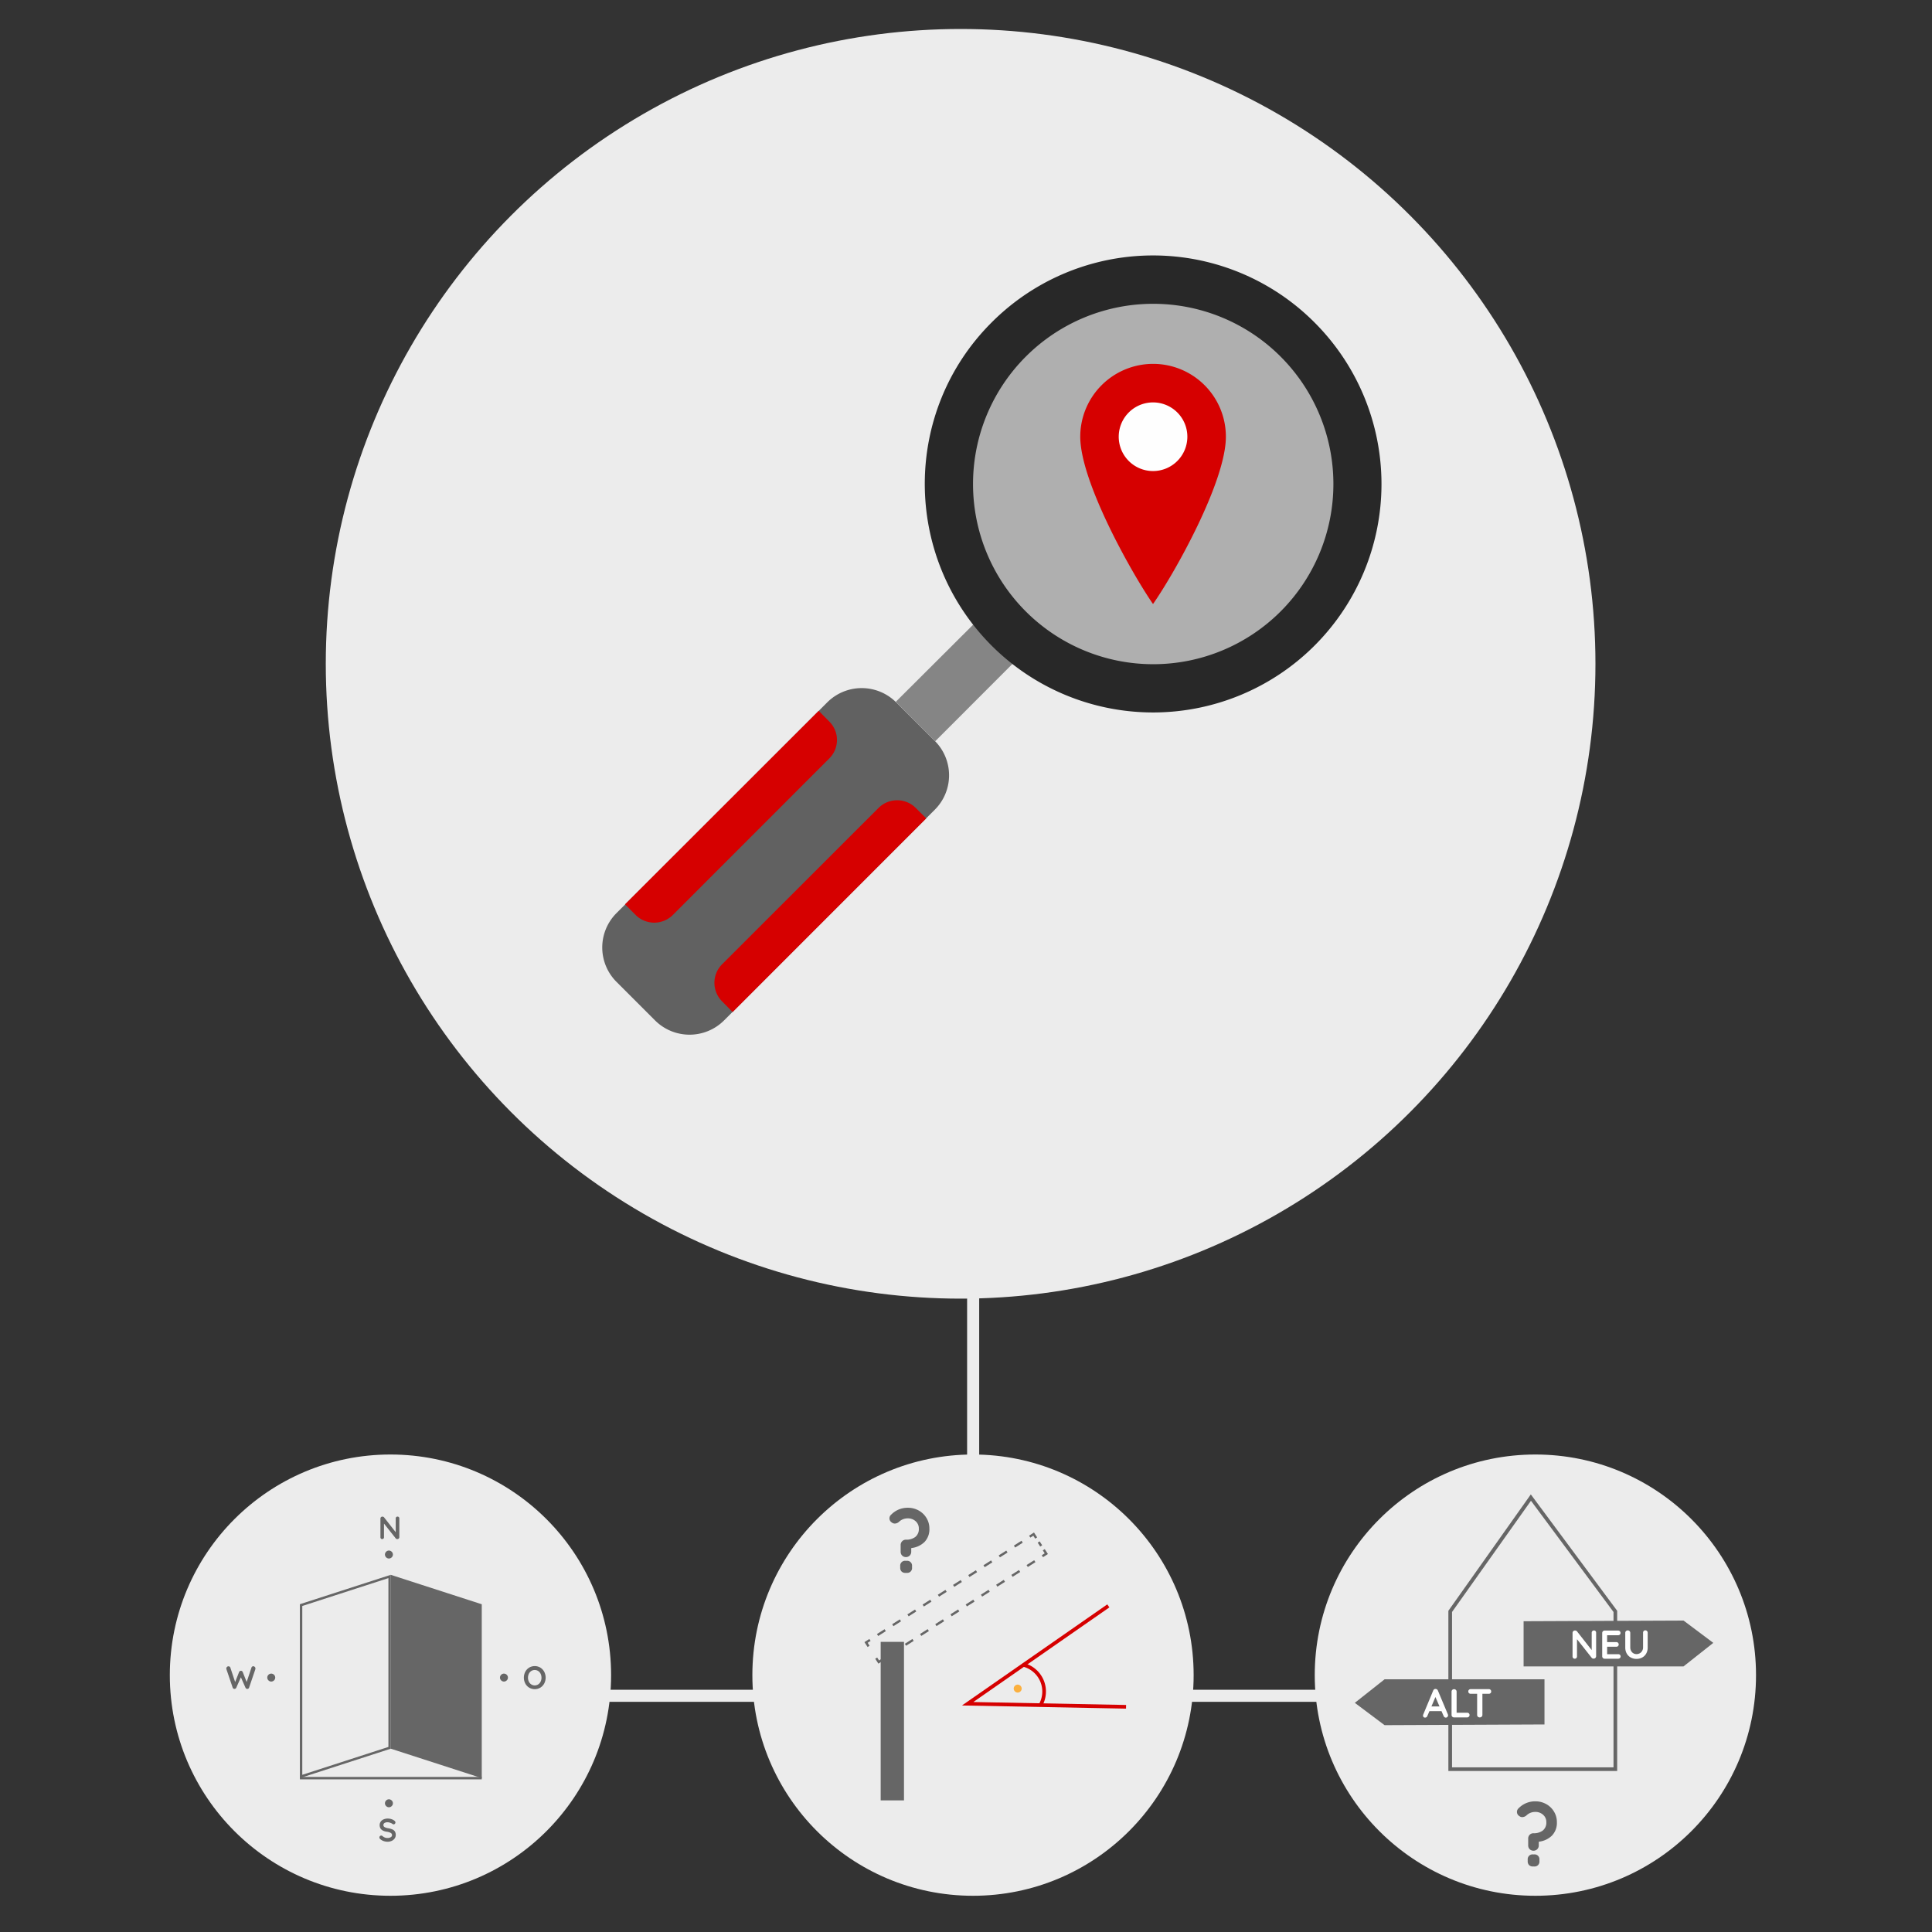
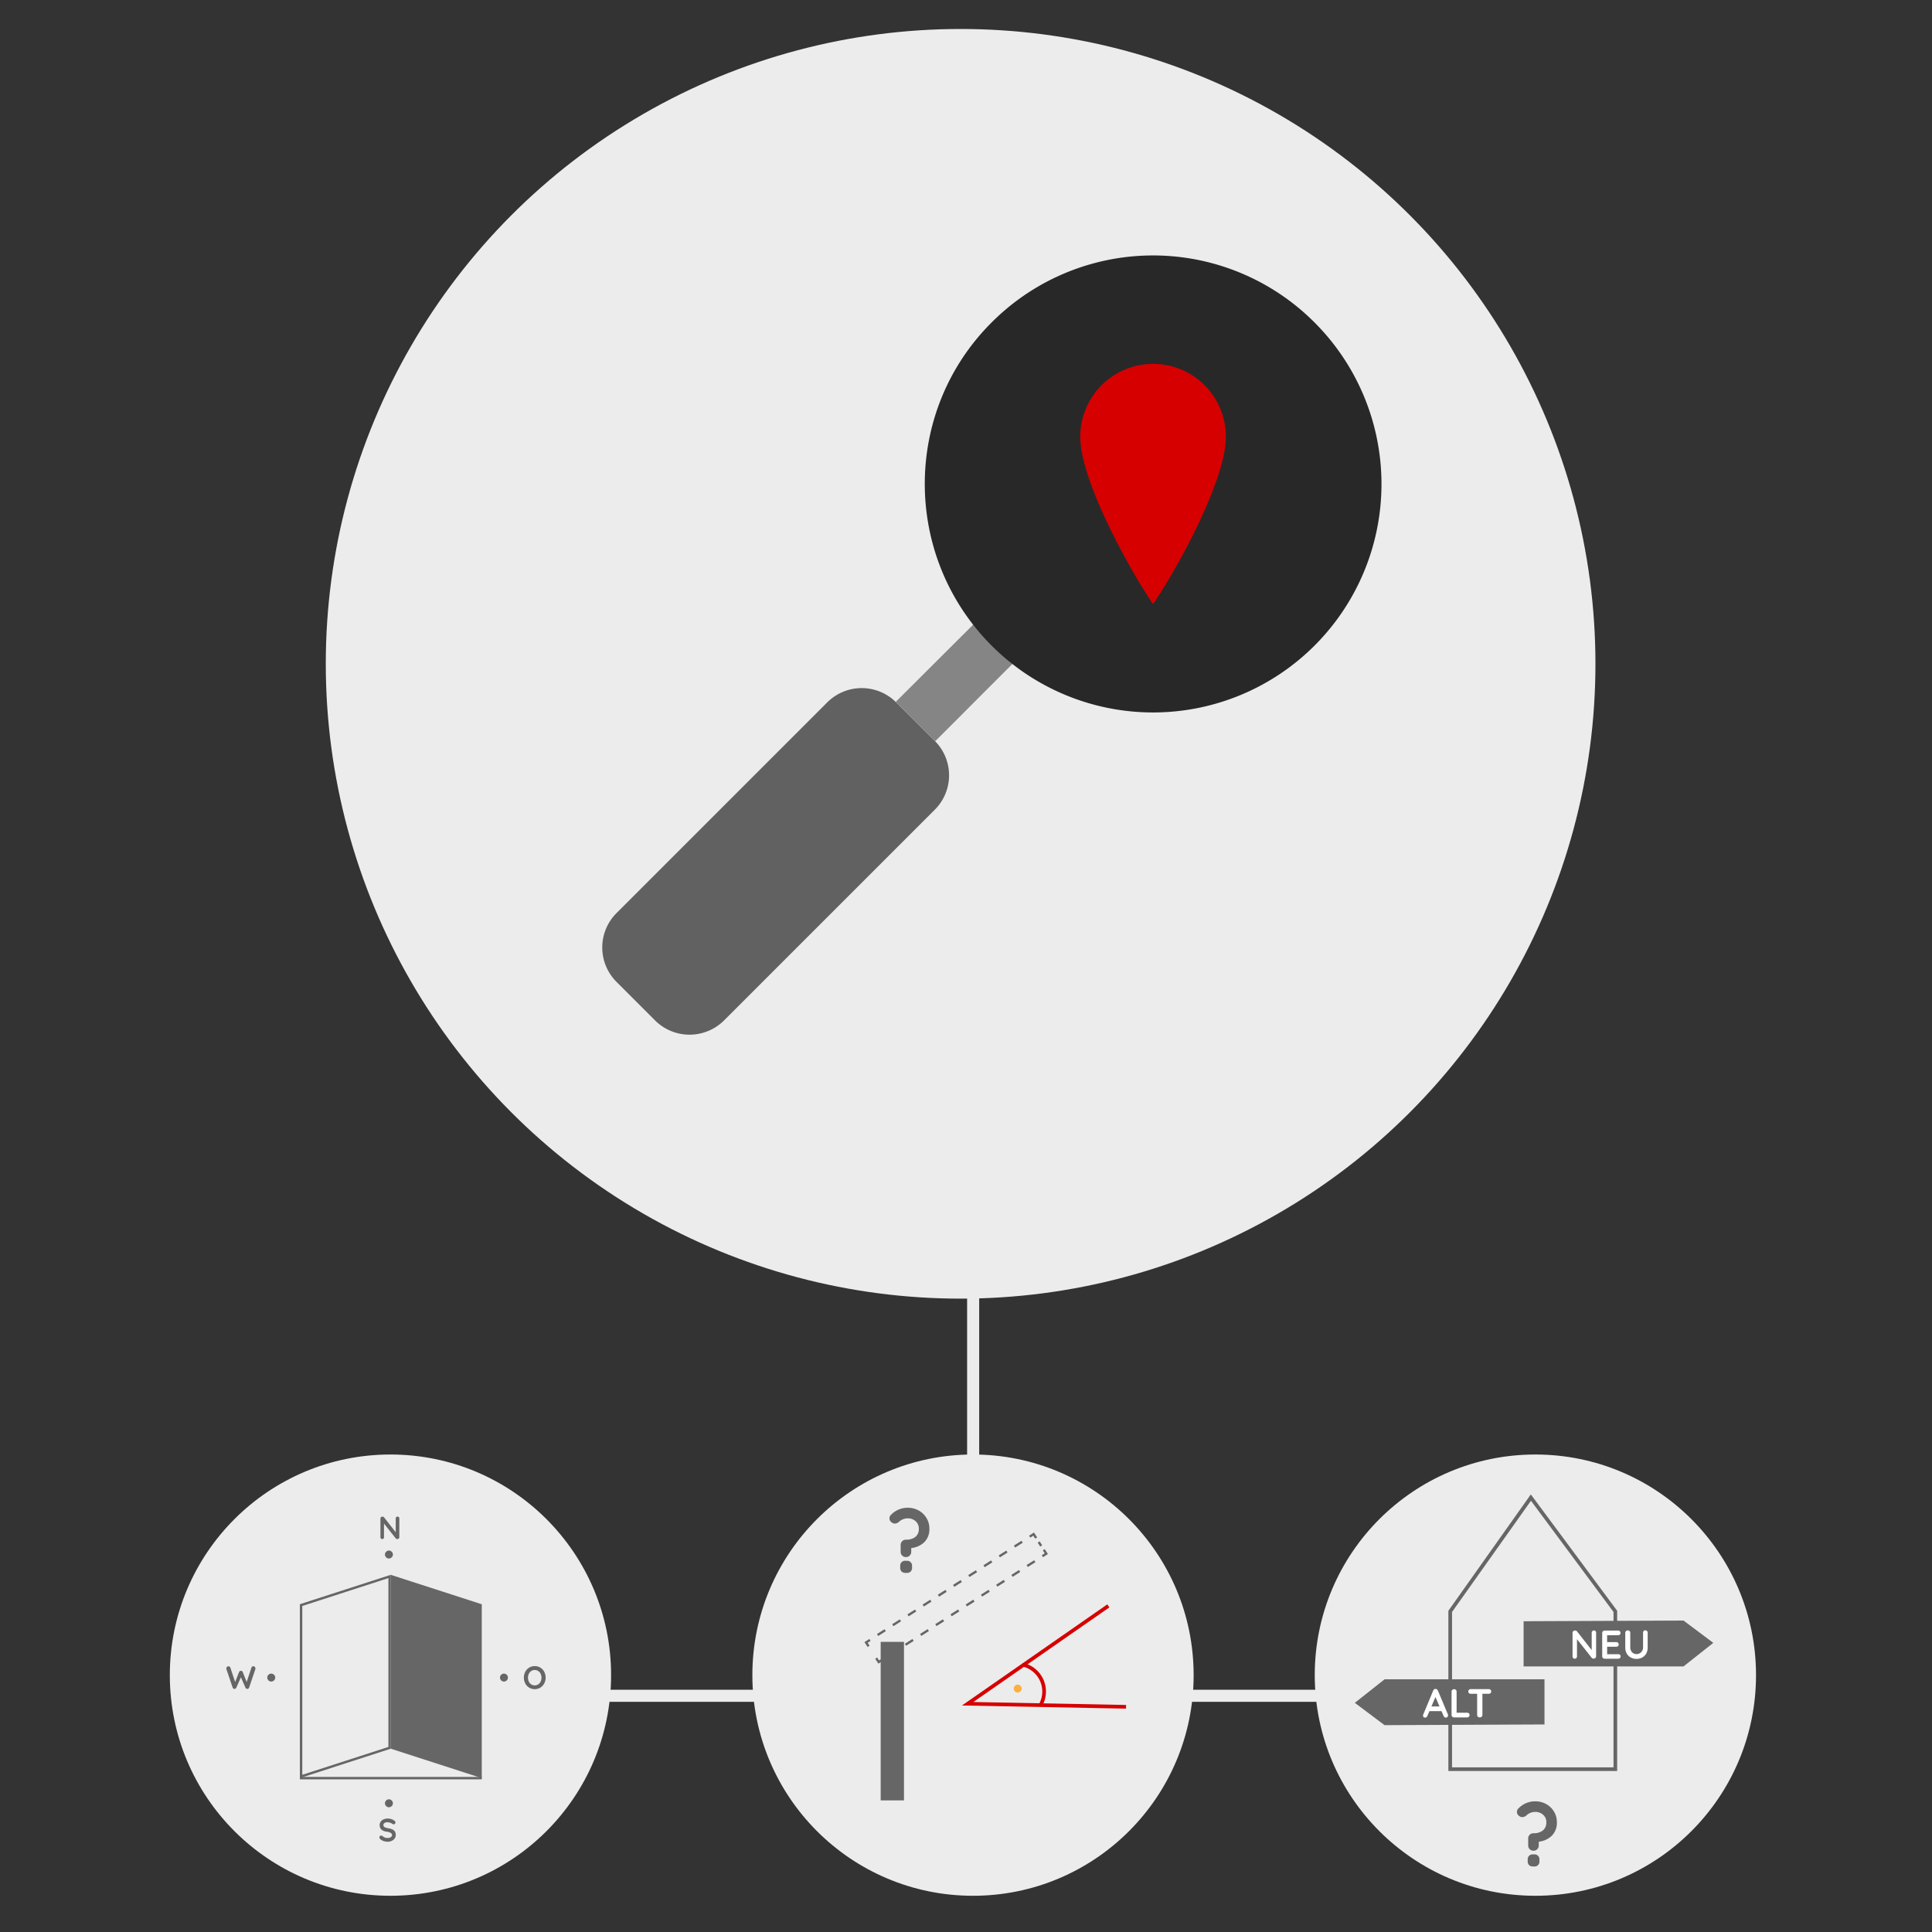
<svg xmlns="http://www.w3.org/2000/svg" xmlns:ns1="http://sodipodi.sourceforge.net/DTD/sodipodi-0.dtd" xmlns:ns2="http://www.inkscape.org/namespaces/inkscape" id="Ebene_1" data-name="Ebene 1" viewBox="0 0 800 800" version="1.1" ns1:docname="pv-grafik-2.svg" ns2:version="1.2.1 (9c6d41e410, 2022-07-14)">
  <rect x="0" y="0" width="800" height="800" fill="#333333" stroke="none" />
  <ns1:namedview id="namedview3591" pagecolor="#ffffff" bordercolor="#000000" borderopacity="0.25" ns2:showpageshadow="2" ns2:pageopacity="0.0" ns2:pagecheckerboard="0" ns2:deskcolor="#d1d1d1" showgrid="false" ns2:zoom="1.83625" ns2:cx="399.72771" ns2:cy="400.27229" ns2:window-width="3840" ns2:window-height="2089" ns2:window-x="1072" ns2:window-y="-8" ns2:window-maximized="1" ns2:current-layer="Ebene_1" />
  <defs id="defs19565">
    <style id="style19563">.cls-1{fill:#ececec;}.cls-2{fill:#616161;}.cls-2,.cls-3,.cls-4,.cls-5,.cls-6,.cls-7{fill-rule:evenodd;}.cls-11,.cls-3{fill:#a6cd3c;}.cls-4{fill:#858585;}.cls-5{fill:#282828;}.cls-6{fill:#afafaf;}.cls-7{fill:#fefefe;}.cls-8{fill:#f2f2f2;stroke:#ececec;stroke-width:5px;}.cls-10,.cls-8{stroke-miterlimit:10;}.cls-9{fill:#666;}.cls-10{fill:none;stroke:#666;}.cls-12{fill:#fff;}</style>
  </defs>
  <title id="title19567">180318</title>
  <circle class="cls-1" cx="397.77" cy="274.87" r="262.87" id="circle19569" />
  <path class="cls-2" d="M371.12,290.83l16,16a20.13,20.13,0,0,1,0,28.41l-87.31,87.3a20.23,20.23,0,0,1-28.56,0l-16-16a20.12,20.12,0,0,1,0-28.41l87.3-87.3a20.19,20.19,0,0,1,28.53,0Z" id="path19571" />
-   <path class="cls-3" d="M383.53,338.87l-80.16,80.2L299,414.64a10.86,10.86,0,0,1,0-15.35l64.81-64.77a10.92,10.92,0,0,1,15.35,0ZM258.8,374.46,339,294.34l4.39,4.43a10.76,10.76,0,0,1,0,15.28l-64.81,64.85a10.92,10.92,0,0,1-15.35,0Z" id="path19573" style="fill:#d60000;fill-opacity:1" />
  <polygon class="cls-4" points="370.93 290.6 387.24 306.94 427.91 266.23 411.61 250.04 370.93 290.6" id="polygon19575" />
  <path class="cls-5" d="M544.35,133.56A94.58,94.58,0,0,1,410.57,267.3c-36.85-37-36.85-96.93,0-133.74a94.41,94.41,0,0,1,133.78,0Z" id="path19577" />
-   <path class="cls-6" d="M530.3,147.69a74.61,74.61,0,1,1-105.56,0,74.57,74.57,0,0,1,105.56,0Z" id="path19579" />
+   <path class="cls-6" d="M530.3,147.69Z" id="path19579" />
  <path class="cls-3" d="M477.44,150.67a30.14,30.14,0,0,1,30.17,30.17c0,18.63-21.2,56.44-30.17,69.28-8.86-12.83-30.13-50.64-30.13-69.28a30.18,30.18,0,0,1,30.13-30.17Z" id="path19581" style="fill:#d60000;fill-opacity:1" />
-   <path class="cls-7" d="M477.44,166.63a14.21,14.21,0,1,1-14.2,14.21,14.21,14.21,0,0,1,14.2-14.21Z" id="path19583" />
  <line class="cls-8" x1="605.82" y1="702.19" x2="130.21" y2="702.19" id="line19585" />
  <line class="cls-8" x1="402.96" y1="748.54" x2="402.96" y2="490.98" id="line19587" />
  <circle class="cls-1" cx="161.68" cy="693.64" r="91.36" id="circle19589" />
  <circle class="cls-1" cx="402.9" cy="693.64" r="91.36" id="circle19591" />
  <circle class="cls-1" cx="635.77" cy="693.64" r="91.36" id="circle19593" />
  <path class="cls-9" d="M160.83,653.48v69.89l-35.66,11.54V665l35.66-11.54m1-1.37-37.66,12.18v72l37.66-12.18v-72Z" id="path19595" />
  <polygon class="cls-9" points="161.83 724.1 199.49 736.28 199.49 664.29 161.83 652.11 161.83 724.1" id="polygon19597" />
  <line class="cls-10" x1="124.18" y1="736.29" x2="199.49" y2="736.29" id="line19599" />
  <path class="cls-9" d="M165.15,628.21a.75.75,0,0,1,.2.53v7.75a.79.79,0,0,1-.81.81,1.17,1.17,0,0,1-.37-.06.51.51,0,0,1-.26-.17L159,630.88v5.68a.74.74,0,0,1-.21.53.72.72,0,0,1-.54.21.68.68,0,0,1-.52-.21.75.75,0,0,1-.2-.53v-7.75a.79.79,0,0,1,.81-.81,1,1,0,0,1,.39.08.64.64,0,0,1,.29.21l4.84,6.17v-5.72a.73.73,0,0,1,.21-.53.7.7,0,0,1,.53-.21A.68.68,0,0,1,165.15,628.21Z" id="path19601" />
  <path class="cls-9" d="M160.23,645.12a1.72,1.72,0,0,1-.6-.6,1.59,1.59,0,0,1,0-1.64,1.72,1.72,0,0,1,.6-.6,1.59,1.59,0,0,1,1.63,0,1.71,1.71,0,0,1,.61.6,1.6,1.6,0,0,1,0,1.64,1.72,1.72,0,0,1-.61.6,1.58,1.58,0,0,1-1.63,0Z" id="path19603" />
  <path class="cls-9" d="M207.86,696.07a1.72,1.72,0,0,1-.6-.6,1.59,1.59,0,0,1,0-1.64,1.72,1.72,0,0,1,.6-.6,1.59,1.59,0,0,1,1.63,0,1.71,1.71,0,0,1,.61.6,1.6,1.6,0,0,1,0,1.64,1.72,1.72,0,0,1-.61.6,1.58,1.58,0,0,1-1.63,0Z" id="path19605" />
  <path class="cls-9" d="M111.5,696.07a1.72,1.72,0,0,1-.6-.6,1.59,1.59,0,0,1,0-1.64,1.72,1.72,0,0,1,.6-.6,1.59,1.59,0,0,1,1.63,0,1.71,1.71,0,0,1,.61.6,1.6,1.6,0,0,1,0,1.64,1.72,1.72,0,0,1-.61.6,1.58,1.58,0,0,1-1.63,0Z" id="path19607" />
  <path class="cls-9" d="M160.23,748.12a1.72,1.72,0,0,1-.6-.6,1.59,1.59,0,0,1,0-1.64,1.72,1.72,0,0,1,.6-.6,1.59,1.59,0,0,1,1.63,0,1.71,1.71,0,0,1,.61.6,1.6,1.6,0,0,1,0,1.64,1.72,1.72,0,0,1-.61.6,1.58,1.58,0,0,1-1.63,0Z" id="path19609" />
  <path class="cls-9" d="M158.86,762.35a3.91,3.91,0,0,1-1.4-.81.93.93,0,0,1-.36-.7.75.75,0,0,1,.23-.54.73.73,0,0,1,.54-.23.71.71,0,0,1,.45.16,3.86,3.86,0,0,0,1,.64,3.23,3.23,0,0,0,1.2.2,2.4,2.4,0,0,0,1.28-.33,1,1,0,0,0,.54-.82,1.05,1.05,0,0,0-.53-.94,4.49,4.49,0,0,0-1.69-.51q-2.91-.43-2.91-2.71a2.45,2.45,0,0,1,.44-1.46,2.76,2.76,0,0,1,1.2-.94,4.23,4.23,0,0,1,1.69-.33,4.82,4.82,0,0,1,1.58.25,3.82,3.82,0,0,1,1.23.66.89.89,0,0,1,.39.71.75.75,0,0,1-.23.54.72.72,0,0,1-.53.23.58.58,0,0,1-.36-.12,3.53,3.53,0,0,0-1-.51,3.22,3.22,0,0,0-1.11-.23,2.29,2.29,0,0,0-1.3.31,1,1,0,0,0,0,1.68,4.49,4.49,0,0,0,1.48.48,7.72,7.72,0,0,1,1.83.51,2.34,2.34,0,0,1,1,.85,2.62,2.62,0,0,1,.35,1.43,2.39,2.39,0,0,1-.47,1.47,3,3,0,0,1-1.26,1,4.19,4.19,0,0,1-1.69.34A5.54,5.54,0,0,1,158.86,762.35Z" id="path19611" />
  <path class="cls-9" d="M225.36,697.08a4.48,4.48,0,0,1-1.61,1.73,4.53,4.53,0,0,1-4.64,0,4.43,4.43,0,0,1-1.61-1.73,5.32,5.32,0,0,1,0-4.82,4.44,4.44,0,0,1,1.61-1.73,4.53,4.53,0,0,1,4.64,0,4.49,4.49,0,0,1,1.61,1.73,5.27,5.27,0,0,1,0,4.82Zm-1.5-4a2.9,2.9,0,0,0-1-1.15,2.66,2.66,0,0,0-2.88,0,2.8,2.8,0,0,0-1,1.15,3.91,3.91,0,0,0,0,3.24,2.81,2.81,0,0,0,1,1.15,2.66,2.66,0,0,0,2.88,0,2.9,2.9,0,0,0,1-1.15,3.82,3.82,0,0,0,0-3.23Z" id="path19613" />
  <path class="cls-9" d="M105.49,690.23a.8.8,0,0,1,.27.62,1,1,0,0,1,0,.27l-2.62,7.71a.7.7,0,0,1-.28.36.86.86,0,0,1-.44.15.84.84,0,0,1-.45-.13.89.89,0,0,1-.33-.39l-1.89-4.29-1.9,4.29a.89.89,0,0,1-.33.39.84.84,0,0,1-.45.13.86.86,0,0,1-.44-.15.7.7,0,0,1-.28-.36l-2.62-7.71a1,1,0,0,1,0-.27.8.8,0,0,1,.27-.62.88.88,0,0,1,.6-.25.85.85,0,0,1,.48.14.71.71,0,0,1,.29.38l2,6L99,692.36a.89.89,0,0,1,.31-.38.7.7,0,0,1,.45-.13.68.68,0,0,1,.45.13.91.91,0,0,1,.3.38l1.63,4.11,2-6a.7.7,0,0,1,.3-.38.89.89,0,0,1,.49-.14A.87.87,0,0,1,105.49,690.23Z" id="path19615" />
  <rect class="cls-9" x="364.67" y="679.86" width="9.65" height="65.64" id="rect19617" />
  <polygon class="cls-9" points="428.65 637.12 427.87 635.9 426.65 636.69 426.13 635.88 428.15 634.57 429.46 636.6 428.65 637.12" id="polygon19619" />
  <rect class="cls-9" x="430.15" y="638.32" width="0.97" height="1.93" transform="translate(-278.09 336.23) rotate(-32.88)" id="rect19621" />
  <polygon class="cls-9" points="431.89 644.8 431.37 643.99 432.59 643.2 431.8 641.98 432.61 641.46 433.92 643.49 431.89 644.8" id="polygon19623" />
  <path class="cls-9" d="M368.89,685.54l-.52-.81,3.15-2,.52.81Zm6.3-4.07-.52-.81,3.15-2,.52.81Zm6.3-4.07-.52-.81,3.15-2,.52.81Zm6.3-4.07-.52-.81,3.15-2,.52.81Zm6.3-4.07-.52-.81,3.15-2,.52.81Zm6.3-4.07-.52-.81,3.15-2,.52.81Zm6.3-4.07-.52-.81,3.15-2,.52.81ZM413,657l-.52-.81,3.15-2,.52.81Zm6.3-4.07-.52-.81,3.15-2,.52.81Zm6.3-4.07-.52-.81,3.15-2,.52.81Z" id="path19625" />
  <polygon class="cls-9" points="363.72 688.88 362.41 686.86 363.22 686.34 364 687.55 365.22 686.76 365.74 687.57 363.72 688.88" id="polygon19627" />
  <polygon class="cls-9" points="359.26 682 357.95 679.97 359.98 678.66 360.5 679.47 359.29 680.25 360.07 681.47 359.26 682" id="polygon19629" />
  <path class="cls-9" d="M363.65,677.43l-.52-.81,3.15-2,.52.81Zm6.3-4.07-.52-.81,3.15-2,.52.81Zm6.3-4.07-.52-.81,3.15-2,.52.81Zm6.3-4.07-.52-.81,3.15-2,.52.81Zm6.3-4.07-.52-.81,3.15-2,.52.81Zm6.3-4.07-.52-.81,3.15-2,.52.81Zm6.3-4.07-.52-.81,3.15-2,.52.81Zm6.3-4.07-.52-.81,3.15-2,.52.81Zm6.3-4.07-.52-.81,3.15-2,.52.81Zm6.3-4.07-.52-.81,3.15-2,.52.81Z" id="path19631" />
  <path class="cls-9" d="M373.57,638.19a2.09,2.09,0,0,1,1.57-.64,6.14,6.14,0,0,0,3.87-1.13,4.15,4.15,0,0,0,1.46-3.5,3.93,3.93,0,0,0-1.31-3,4.67,4.67,0,0,0-3.28-1.2,5.19,5.19,0,0,0-3.54,1.35,2.68,2.68,0,0,1-1.82.8,1.94,1.94,0,0,1-1.24-.44,2,2,0,0,1-.26-3.25,9.32,9.32,0,0,1,3.08-2.1,9.59,9.59,0,0,1,3.78-.75,9.18,9.18,0,0,1,4.52,1.13,8.6,8.6,0,0,1,3.24,3.12,8.24,8.24,0,0,1,1.2,4.36,7.57,7.57,0,0,1-2,5.54A9.18,9.18,0,0,1,377.5,641c-.12,0-.18.11-.18.18v1.35a2.18,2.18,0,0,1-.62,1.59,2.25,2.25,0,0,1-3.14,0,2.18,2.18,0,0,1-.62-1.59v-2.77A2.18,2.18,0,0,1,373.57,638.19Zm-.24,12.55a2.19,2.19,0,0,1-.57-1.62v-.62A2,2,0,0,1,375,646.3h.47a2,2,0,0,1,2.19,2.19v.62a2,2,0,0,1-2.19,2.19H375A2.19,2.19,0,0,1,373.33,650.73Z" id="path19633" />
  <path class="cls-9" d="M633.4,759.75a2.09,2.09,0,0,1,1.57-.64,6.14,6.14,0,0,0,3.87-1.13,4.15,4.15,0,0,0,1.46-3.5,3.93,3.93,0,0,0-1.31-3,4.67,4.67,0,0,0-3.28-1.2,5.19,5.19,0,0,0-3.54,1.35,2.68,2.68,0,0,1-1.82.8,1.94,1.94,0,0,1-1.24-.44,2,2,0,0,1-.26-3.25,9.32,9.32,0,0,1,3.08-2.1,9.59,9.59,0,0,1,3.78-.75,9.18,9.18,0,0,1,4.52,1.13,8.6,8.6,0,0,1,3.24,3.12,8.24,8.24,0,0,1,1.2,4.36,7.57,7.57,0,0,1-2,5.54,9.18,9.18,0,0,1-5.32,2.55c-.12,0-.18.11-.18.18v1.35a2.18,2.18,0,0,1-.62,1.59,2.25,2.25,0,0,1-3.14,0,2.18,2.18,0,0,1-.62-1.59v-2.77A2.18,2.18,0,0,1,633.4,759.75Zm-.24,12.55a2.19,2.19,0,0,1-.57-1.62v-.62a2,2,0,0,1,2.19-2.19h.47a2,2,0,0,1,2.19,2.19v.62a2,2,0,0,1-2.19,2.19h-.47A2.19,2.19,0,0,1,633.17,772.3Z" id="path19635" />
  <polygon class="cls-11" points="466.26 707.51 398.33 706.2 458.5 664.34 459.37 665.58 403.04 704.77 466.29 705.99 466.26 707.51" id="polygon19637" style="fill:#d60000;fill-opacity:1" />
  <path class="cls-11" d="M431.47,706.51l-1.31-.76a10.64,10.64,0,0,0-6.84-15.7l.34-1.48a12.16,12.16,0,0,1,7.81,17.94Z" id="path19639" style="fill:#d60000;fill-opacity:1" />
  <path class="cls-11" d="M420.59,700.63a1.72,1.72,0,0,1-.6-.6,1.59,1.59,0,0,1,0-1.64,1.72,1.72,0,0,1,.6-.6,1.59,1.59,0,0,1,1.63,0,1.71,1.71,0,0,1,.61.6,1.6,1.6,0,0,1,0,1.64,1.72,1.72,0,0,1-.61.6,1.58,1.58,0,0,1-1.63,0Z" id="path19641" style="fill:#fbb03f" />
  <path class="cls-9" d="M669.64,733.34h-69.9V667l.14-.2,34-48L669.64,667Zm-68.38-1.52h66.86V667.49l-34.18-46.06-32.68,46.05Z" id="path19643" />
  <polygon class="cls-9" points="630.89 671.32 697.12 671.04 709.44 680.28 697.1 690.03 630.89 690.03 630.89 671.32" id="polygon19645" />
  <polygon class="cls-9" points="639.54 714.06 573.32 714.35 561 705.11 573.34 695.35 639.54 695.35 639.54 714.06" id="polygon19647" />
  <path class="cls-12" d="M599.62,710.24a1,1,0,0,1-.28.71.91.91,0,0,1-.65.28.88.88,0,0,1-.54-.18,1.2,1.2,0,0,1-.38-.5l-.87-2h-5l-.87,2a1,1,0,0,1-.36.49.87.87,0,0,1-.53.18.8.8,0,0,1-.89-.87,1.12,1.12,0,0,1,.05-.32l4.16-10a1.12,1.12,0,0,1,.4-.52.88.88,0,0,1,.6-.15,1,1,0,0,1,.56.18,1,1,0,0,1,.38.49l4.11,9.79A1.12,1.12,0,0,1,599.62,710.24Zm-6.89-3.64h3.34l-1.69-3.91Z" id="path19649" />
  <path class="cls-12" d="M608.22,709.46a.93.93,0,0,1,.29.71.91.91,0,0,1-.29.69,1,1,0,0,1-.73.28h-5.43a1,1,0,0,1-1-1v-9.66a1,1,0,0,1,.3-.73,1.05,1.05,0,0,1,.77-.29,1,1,0,0,1,.72.29,1,1,0,0,1,.3.73v8.72h4.36A1,1,0,0,1,608.22,709.46Z" id="path19651" />
  <path class="cls-12" d="M617.19,699.71a.92.92,0,0,1,.28.7.9.9,0,0,1-.28.69,1,1,0,0,1-.74.26h-2.62v8.76a1,1,0,0,1-.32.73,1.12,1.12,0,0,1-.79.29,1.05,1.05,0,0,1-.77-.29,1,1,0,0,1-.3-.73v-8.76H609a1,1,0,0,1-.73-.27.92.92,0,0,1-.28-.7.89.89,0,0,1,.29-.69,1,1,0,0,1,.73-.27h7.42A1,1,0,0,1,617.19,699.71Z" id="path19653" />
  <path class="cls-12" d="M660.67,675.39a.94.94,0,0,1,.25.67v9.74a1,1,0,0,1-1,1,1.43,1.43,0,0,1-.46-.08.65.65,0,0,1-.33-.21L653,678.75v7.14a.92.92,0,0,1-.26.67.9.9,0,0,1-.68.27.85.85,0,0,1-.65-.27.94.94,0,0,1-.25-.67v-9.74a1,1,0,0,1,1-1,1.26,1.26,0,0,1,.49.1.79.79,0,0,1,.36.27l6.08,7.75v-7.19a.92.92,0,0,1,.26-.67.88.88,0,0,1,.66-.27A.86.86,0,0,1,660.67,675.39Z" id="path19655" />
  <path class="cls-12" d="M670.77,685.2a.93.93,0,0,1,.29.68.89.89,0,0,1-.29.69,1,1,0,0,1-.73.27h-5.6a1,1,0,0,1-1-1v-9.66a1,1,0,0,1,1-1H670a1,1,0,0,1,.73.28.93.93,0,0,1,.29.71.87.87,0,0,1-.28.68,1,1,0,0,1-.74.26h-4.53v2.84h3.78a1,1,0,0,1,.73.28.94.94,0,0,1,.29.71.87.87,0,0,1-.28.68,1,1,0,0,1-.73.26h-3.78v3.09H670A1,1,0,0,1,670.77,685.2Z" id="path19657" />
  <path class="cls-12" d="M682,675.39a1,1,0,0,1,.27.74v6.05a5,5,0,0,1-.58,2.46,4.21,4.21,0,0,1-1.64,1.67,4.77,4.77,0,0,1-2.41.6,4.82,4.82,0,0,1-2.42-.6,4.21,4.21,0,0,1-1.65-1.67,5,5,0,0,1-.58-2.46v-6.05a1,1,0,0,1,.3-.73,1.06,1.06,0,0,1,.77-.29,1,1,0,0,1,1,1v6.05a2.86,2.86,0,0,0,.35,1.43,2.45,2.45,0,0,0,.94,1,2.57,2.57,0,0,0,1.28.34,2.82,2.82,0,0,0,1.35-.34,2.56,2.56,0,0,0,1-1,2.72,2.72,0,0,0,.38-1.43v-6.05a1.07,1.07,0,0,1,.25-.74.87.87,0,0,1,.69-.28A.92.92,0,0,1,682,675.39Z" id="path19659" />
</svg>